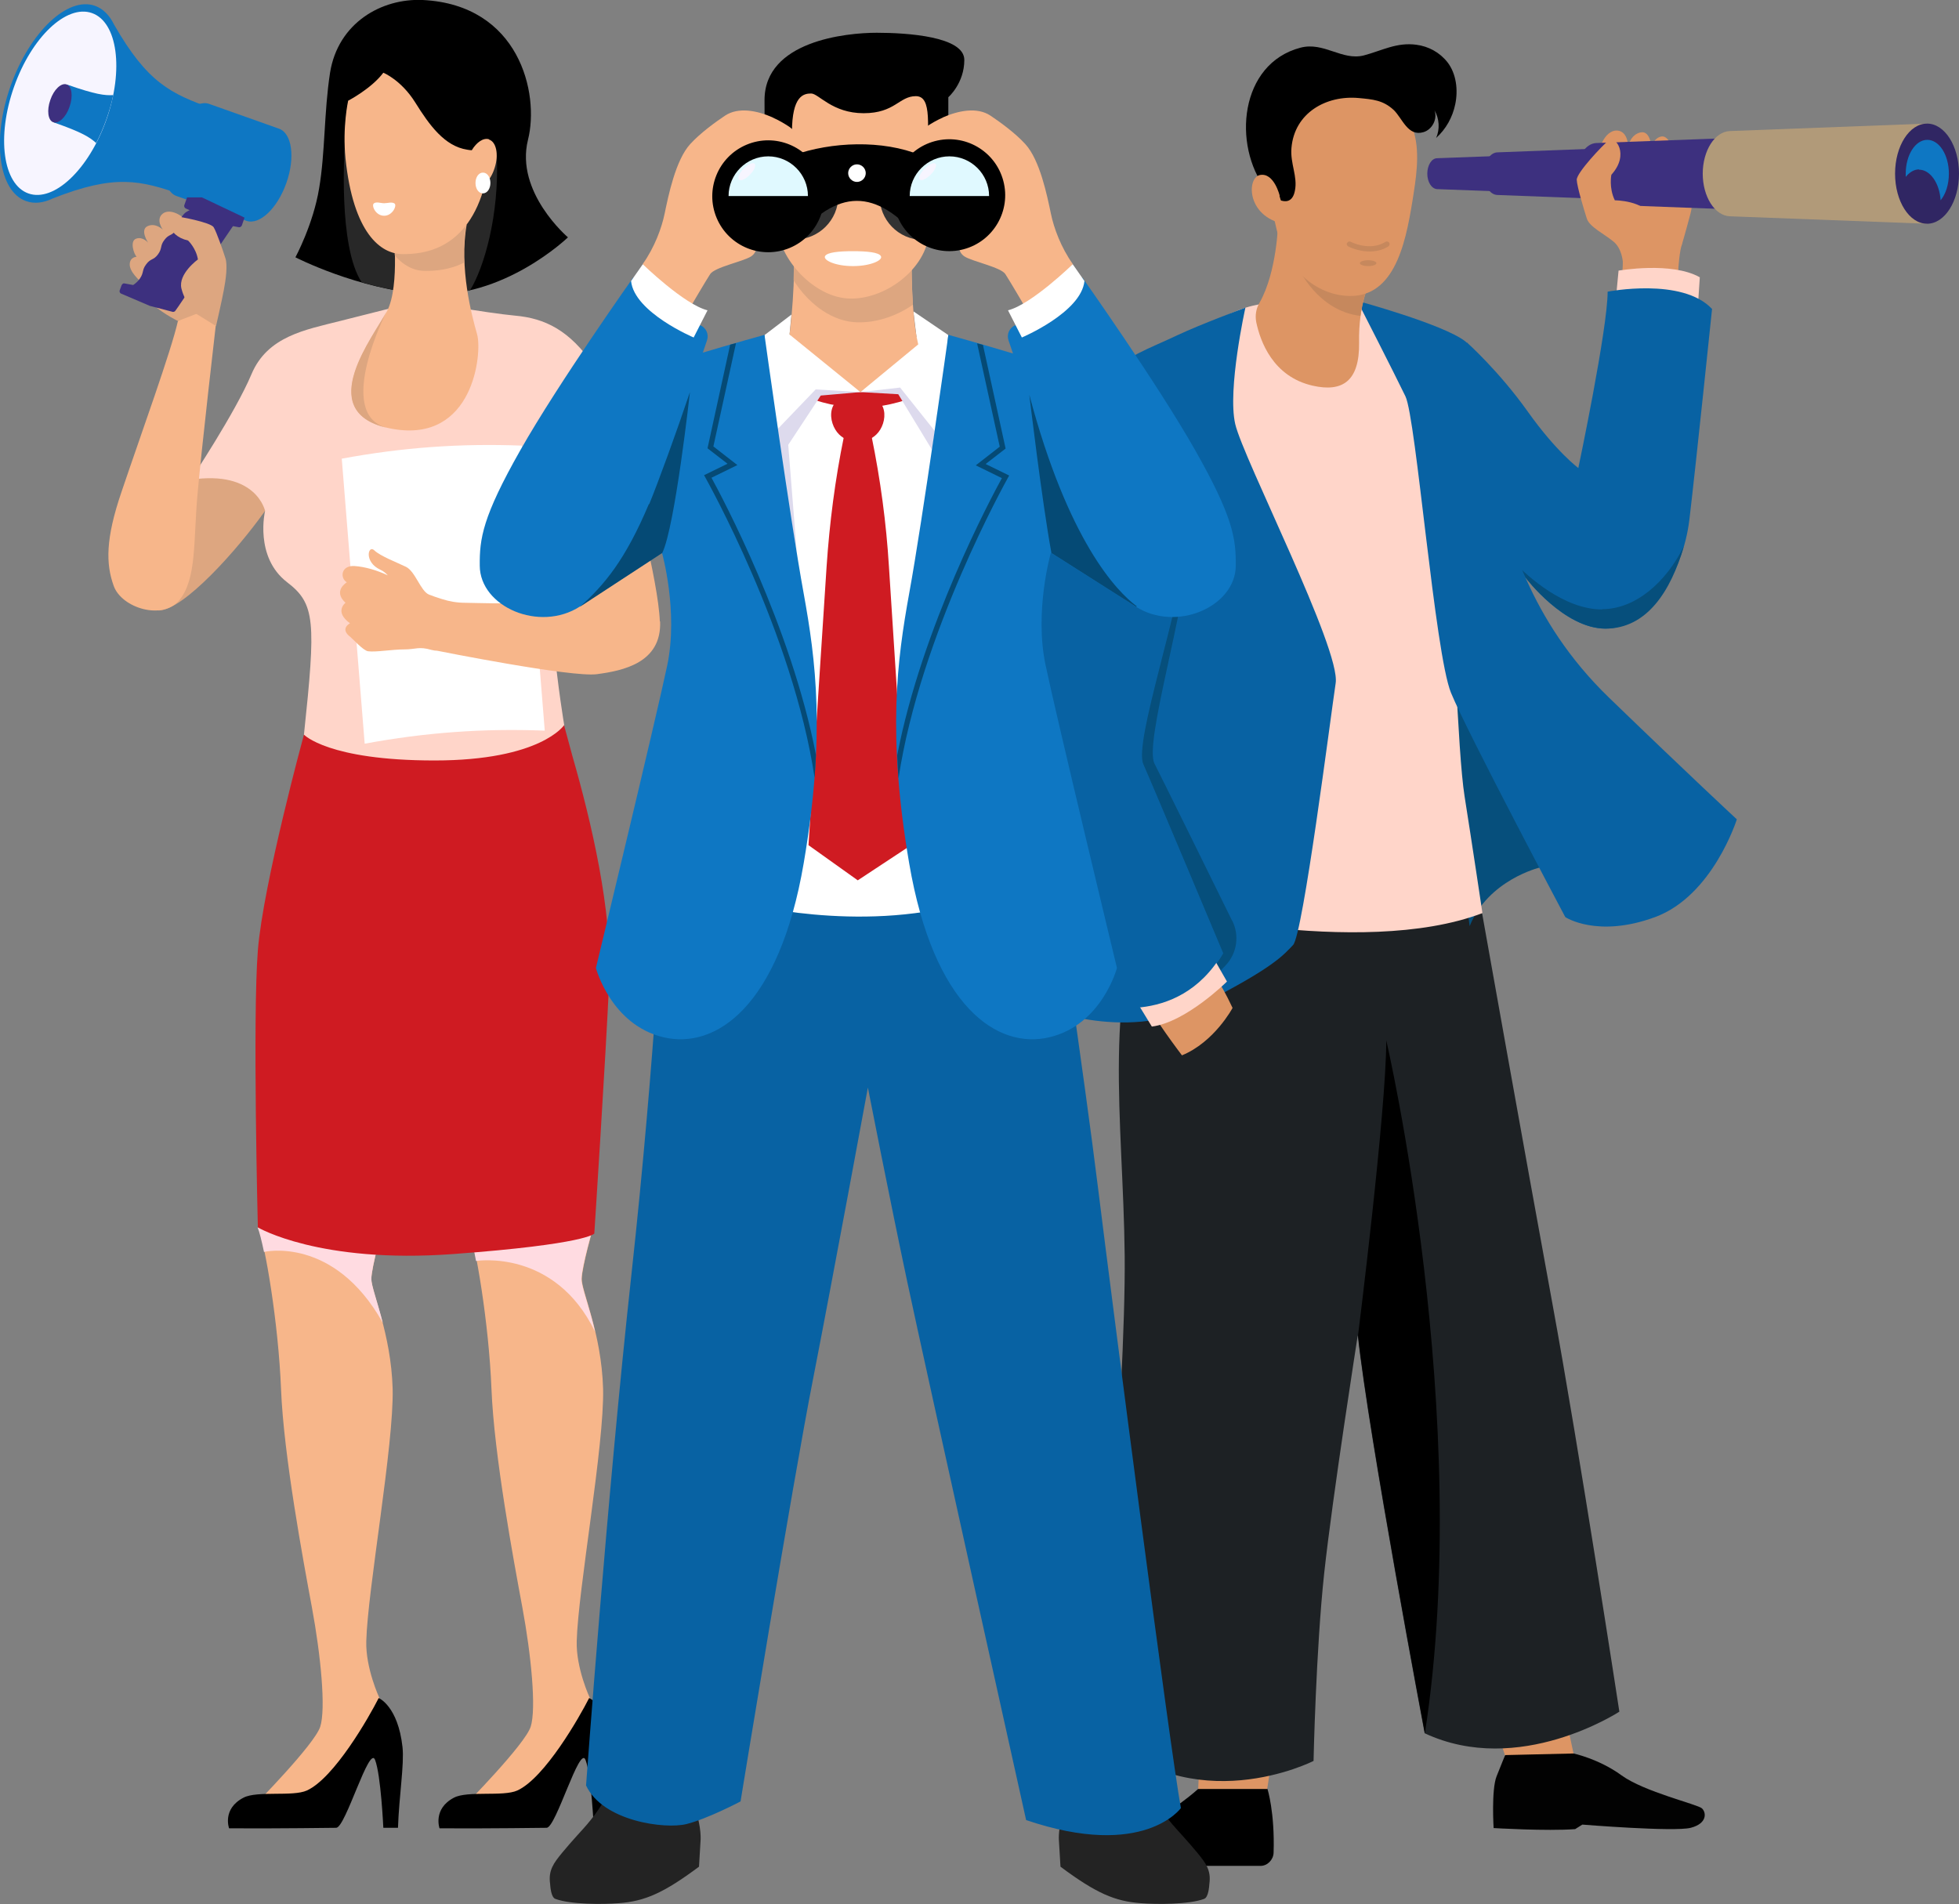
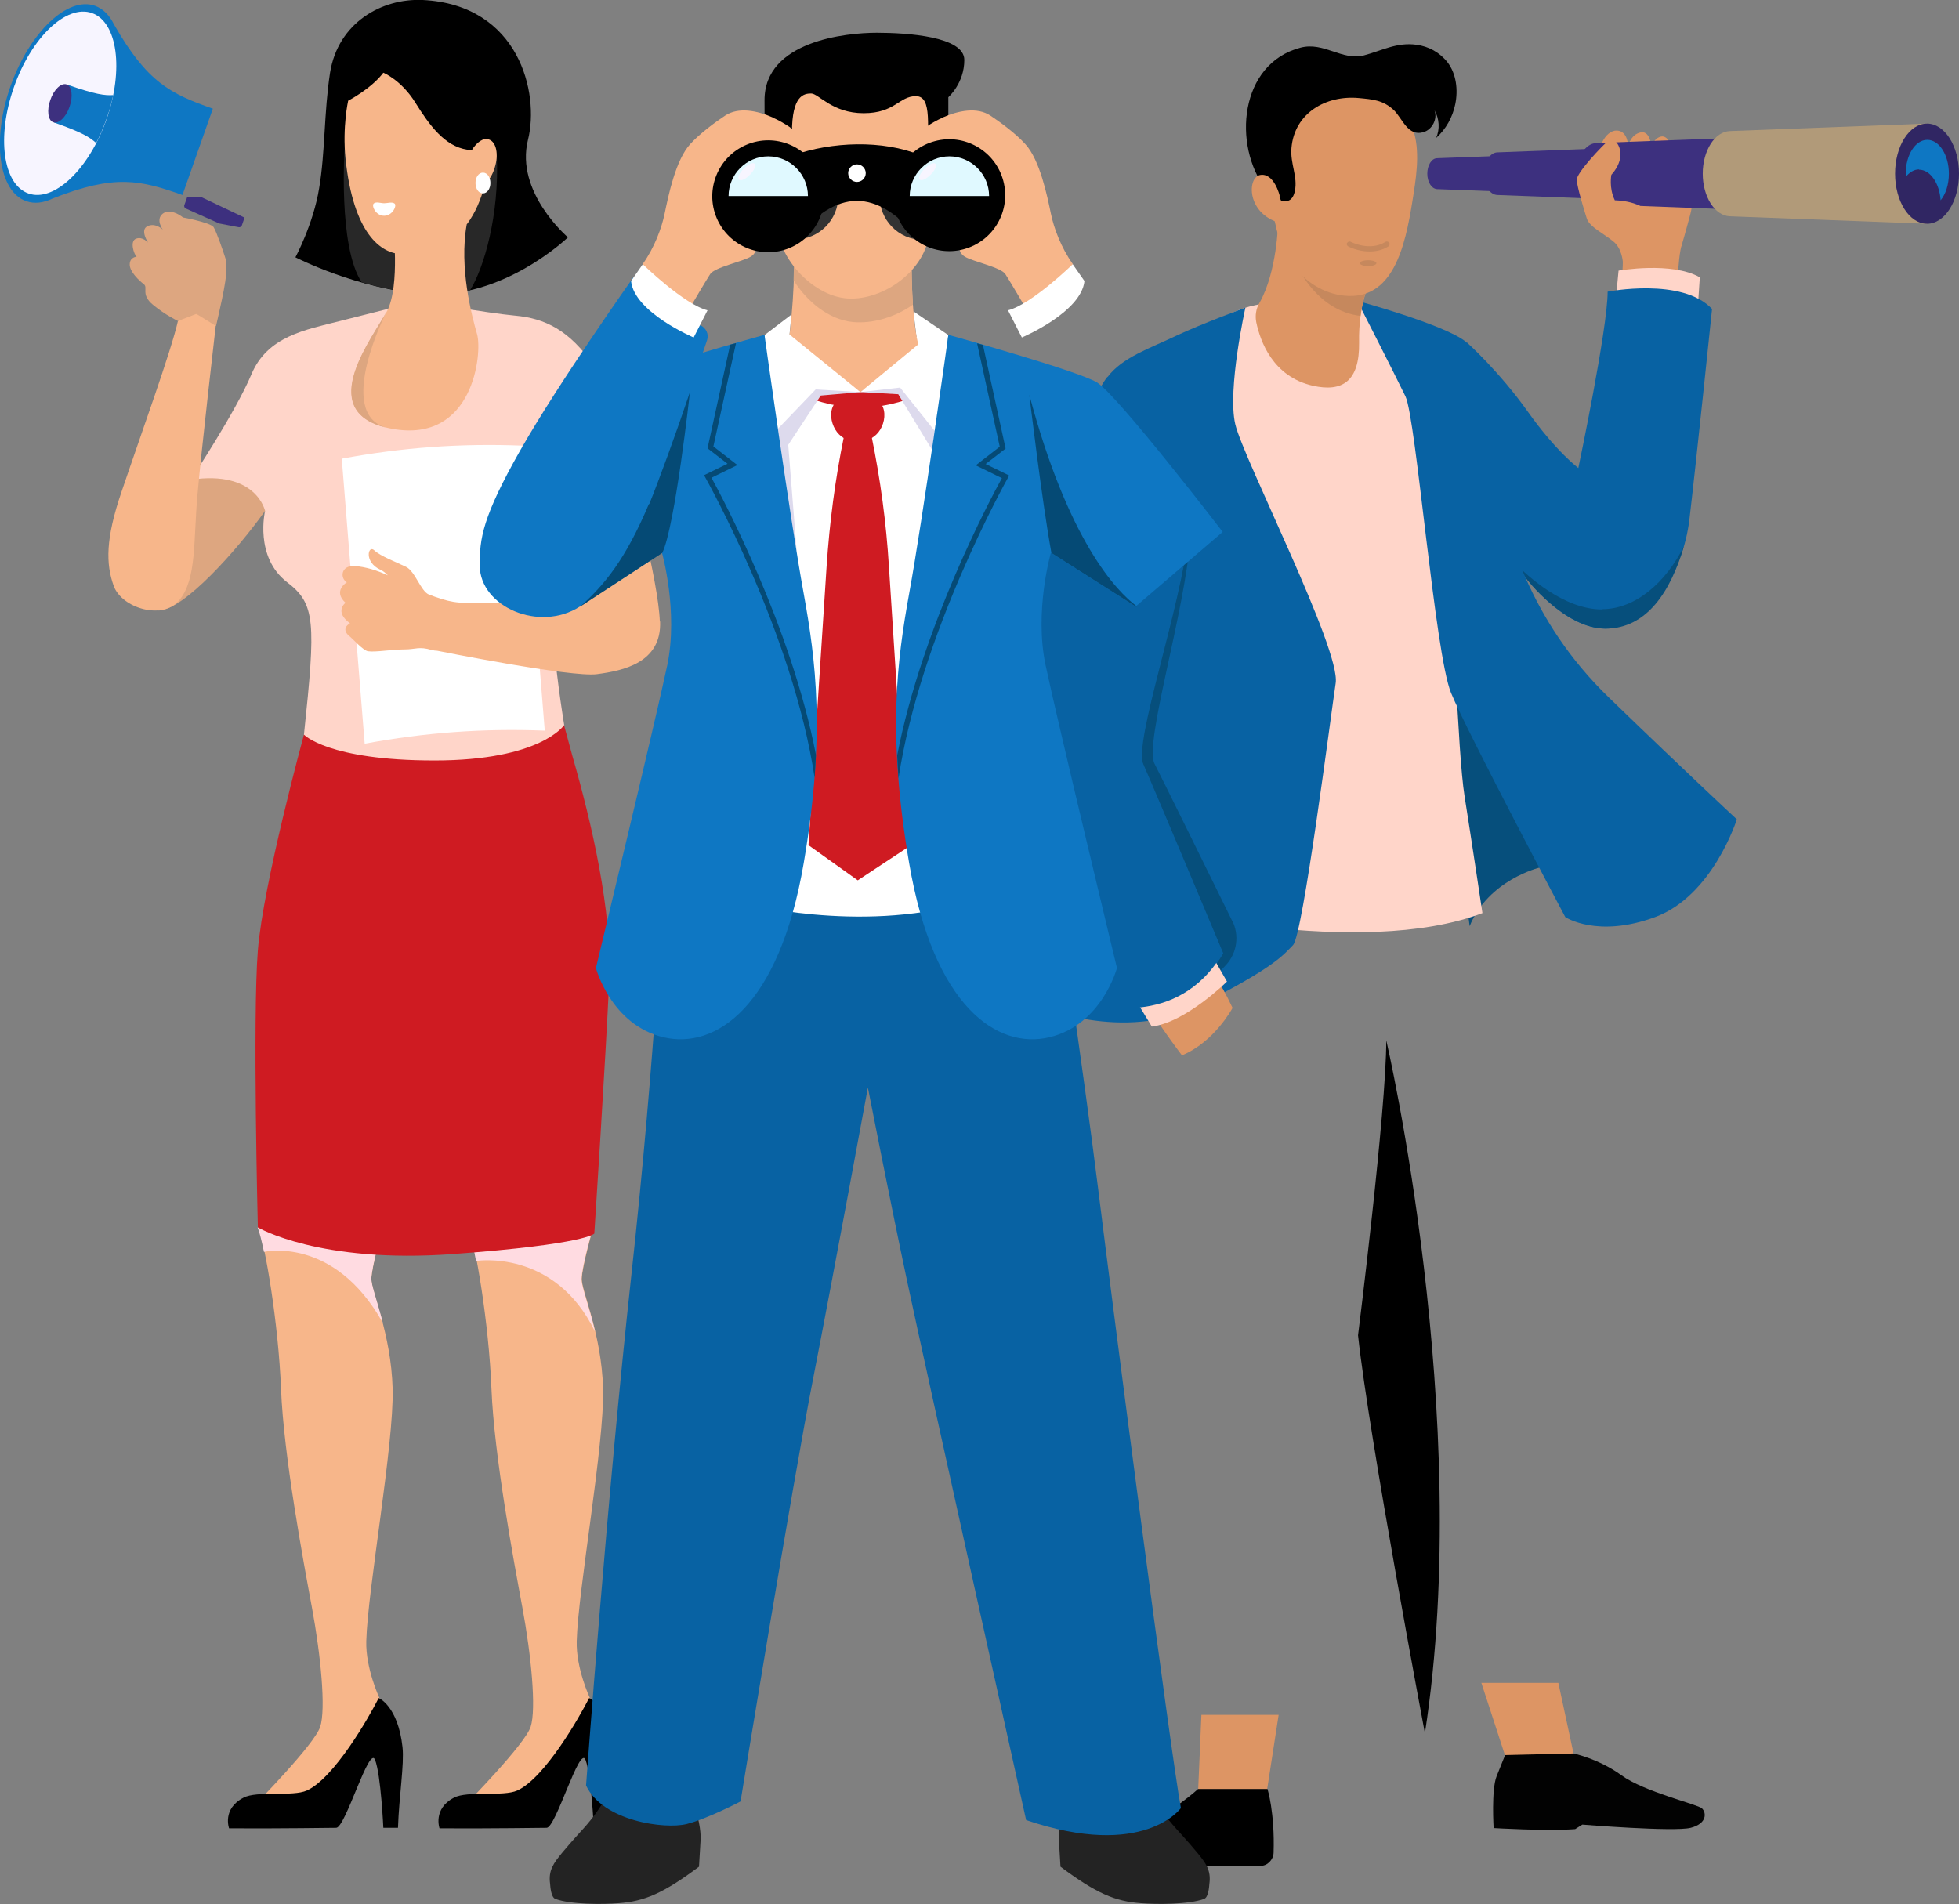
<svg xmlns="http://www.w3.org/2000/svg" viewBox="0 0 735.4 714.8">
  <rect x="0" y="0" width="735.4" height="714.8" fill="#808080" stroke="none" />
  <defs>
    <style>      .cls-1 {        fill: #054a75;      }      .cls-2 {        fill: #f7b68a;      }      .cls-3 {        fill: #232323;      }      .cls-4 {        fill: #ff96a7;      }      .cls-5 {        fill: #0e77c3;      }      .cls-6 {        fill: #dda680;      }      .cls-7 {        fill: #f7f5ff;      }      .cls-8, .cls-9, .cls-10 {        isolation: isolate;      }      .cls-11 {        fill: #0862a3;      }      .cls-12 {        fill: #c6885d;      }      .cls-13 {        fill: #020202;      }      .cls-14 {        fill: #ffd5c9;      }      .cls-15 {        fill: #fff;      }      .cls-16 {        fill: #dd9564;      }      .cls-17 {        fill: #cf1b22;      }      .cls-18 {        fill: #064f7c;      }      .cls-19 {        fill: #302663;      }      .cls-20 {        fill: #282828;      }      .cls-21 {        fill: #e0f9ff;      }      .cls-22 {        fill: #b19a79;      }      .cls-9 {        fill: #dddaed;      }      .cls-9, .cls-10 {        mix-blend-mode: multiply;      }      .cls-10 {        fill: #ffdbe1;      }      .cls-23 {        fill: #1d2124;      }      .cls-24 {        fill: #333;      }      .cls-25 {        fill: #3d307f;      }    </style>
  </defs>
  <g>
    <g id="Layer_1">
      <g class="cls-8">
        <g id="Layer_2">
          <g id="_ëîé_1">
            <g>
              <g>
                <g>
                  <g>
                    <g>
                      <path class="cls-2" d="M96.7,460.8h47s-4.2,14.7-4.3,19.3c-.1,4.7,7.4,20.3,8,41.3.5,21-9.4,75.4-9.9,94.7-.3,10.2,4.9,21.3,4.9,21.3,0,0,4.4,9.6-2.8,18.6s-15.9,21.8-27.6,21.8h-16.5s22.5-22.8,24.7-29.5.2-27-3.1-44.8-10.6-57-11.6-82-6-54.2-8.6-60.8h0Z" />
                      <path d="M142.2,637.5s7.2,3,8.9,18.4c.7,6.5-1.3,18.4-1.7,30.3h-5.5s-.9-19.8-3.1-25.5-11.1,25.5-14.6,25.5-18.3.3-40.2.2c0,0-2.7-7.3,5.4-11.5,5.1-2.7,18.5-.3,23.8-2.7,10.3-4.7,23.3-27.5,26.9-34.6h0Z" />
                    </g>
                    <path class="cls-10" d="M143.7,460.8h-47c.7,1.7,1.5,4.9,2.4,9.2,0,0,26.2-6.2,44.6,26.6h0c-2.1-8.2-4.3-14-4.3-16.5.1-4.7,4.3-19.3,4.3-19.3h0Z" />
                  </g>
                  <g>
                    <g>
                      <path class="cls-2" d="M175.7,460.8h47s-4.2,14.7-4.3,19.3c-.1,4.7,7.4,20.3,8,41.3.5,21-9.4,75.4-9.9,94.7-.3,10.2,4.9,21.3,4.9,21.3,0,0,4.4,9.6-2.8,18.6s-15.9,21.8-27.6,21.8h-16.5s22.5-22.8,24.7-29.5.2-27-3.1-44.8-10.6-57-11.6-82-6-54.2-8.6-60.8h0Z" />
                      <path d="M221.2,637.5s7.2,3,8.9,18.4c.7,6.5-1.3,18.4-1.7,30.3h-5.5s-.9-19.8-3.1-25.5-11.1,25.5-14.6,25.5-18.3.3-40.2.2c0,0-2.6-7.3,5.4-11.5,5.1-2.7,18.5-.3,23.8-2.7,10.3-4.7,23.3-27.5,26.9-34.6h0Z" />
                    </g>
                    <path class="cls-10" d="M222.7,460.8h-47c.8,2.1,1.9,6.6,3,12.6h0s29.5-4.8,44.7,26.6c-2.3-9.9-5.2-17-5.1-19.9.1-4.7,4.3-19.3,4.3-19.3Z" />
                  </g>
                  <path class="cls-17" d="M114.1,275.8s-15.3,56-17.3,81,0,104,0,104c0,0,23,13.7,73.3,10s53-7.7,53-7.7c0,0,4.3-66.1,5.6-95,1.2-26-6.7-59.5-13.8-84.2-1.3-4.7-3.2-11.8-3.2-11.8l-97.7,3.7h0Z" />
                </g>
                <g>
                  <path class="cls-14" d="M157.4,113s-16.7,4.2-29.7,7.5-27.3,5.7-33.3,20-22.8,39.6-22.8,39.6c0,0,19.5-.3,27.9,11.7,0,0-4.1,17.3,8.3,26.8,10.6,8.1,10.8,14.7,6.3,57.2,0,0,9,9.7,49,9.7s48.7-13.3,48.7-13.3c0,0-9.8-57.5-3.4-85.5,0,0,6.1,4.7,28.8-5,0,0-4.8-30.5-14.1-44.2-9.3-13.7-18.7-18-29.7-19s-35.9-5.5-35.9-5.5h0Z" />
                  <path class="cls-15" d="M204.5,274.3c-23.1-.9-44.9.7-67.6,4.9-2.9-35.7-5.7-71.3-8.6-107,22.6-4.2,44.5-5.8,67.6-4.9,2.9,35.7,5.7,71.3,8.6,107h0Z" />
                  <path class="cls-6" d="M59.5,229.2c9.4,0,29.8-23,40-37.4,0,0-3.2-15.4-27.9-11.7,0,0-22.8,25.2-27.8,33.7s15.8,15.4,15.7,15.4Z" />
                  <path class="cls-2" d="M247.7,233.3c-.6-15.7-10.8-52.9-10.8-52.9,0,0-2.4,3.1-13.3,5.5-11.3,2.5-15.2.8-15.2.8,0,0,2.7,12.6,5.3,21.4,1.1,3.5,4.1,13.4,4.1,13.4-9.2,6.2-30.8,5-43.2,4.8-3,0-5.9-.5-8.7-1.4-1.7-.5-3.6-1.2-4.9-1.7-3.1-1.3-5.1-8.7-8.6-10.4s-9.6-4-11.9-6.2-4,4.4,2.3,7.3c1.1.5,1.9,1.2,2.8,2.1-4.1-1.9-8.4-3.2-12.5-3.5-5.2-.3-5.5,4.6-2.9,6.1,0,0-5.4,3.2-.5,7.7,0,0-4.4,3.3,1.7,7.7,0,0-4,2,.1,5.1,1,.8,4.9,5.2,6.7,5.4,2.9.4,8.9-.7,13.8-.7,3.9,0,5.3-1.2,10,.2.8.2,1.5.3,2.1.3h0s50.4,10.1,60,8.8c9.7-1.3,24.3-4.2,23.7-19.8h0Z" />
                  <g>
                    <path d="M213.2,89.1s-19.9-16.9-15-36.6C202.6,35,194.9,1.8,158.7,0c-15.5-.7-31.8,8.6-34.8,27.3-2.3,14.9-1.8,29.9-4.1,43.4-2.2,13.5-8.9,25.9-8.9,25.9,0,0,23.3,12,48.6,13.8,29.4,2.1,53.6-21.2,53.6-21.2h0Z" />
                    <path class="cls-20" d="M176.5,108.9c5.2-8.4,11-28.2,10-50.5l-57.1-3.2s-2.6,37.3,6.4,50.8c7.2,2,15.4,3.8,23.8,4.4,5.9.4,11.6-.2,16.9-1.4h0Z" />
                  </g>
                  <g>
                    <path class="cls-2" d="M66.9,120.4l6.7-3.5,7.5,4.4s-5.5,47.5-7,64.8-.3,31-6.6,39-21.8,3.2-24.8-5.1c-3-8.3-3.1-17.7,2.9-35.3,7.6-22.5,18.6-52.7,21.2-64.2h0Z" />
                    <path class="cls-6" d="M80.4,115.2s-1.9-17.8-6-26.2c-4.2-8.4-10.5-11-13.3-8.8-2.8,2.2,0,6,0,6,0,0-2.7-2.7-5.7-1.3s.2,6.2.2,6.2c0,0-2-2.4-4.5-1.5-2.5.9-.8,5.9.2,6.8,0,0-2.5,0-2.6,2.8s3.6,6.2,5.3,7.5-1.3,3.8,3.4,7.7,9.4,6.1,9.4,6.1l13.5-5.2h0Z" />
                    <g>
-                       <path class="cls-5" d="M104.7,48.3l-26.2-9.3c-4.9-1.7-11.6,4.6-15,14.2-3.4,9.6-2.1,18.7,2.8,20.4l26.2,9.3c4.9,1.7,11.6-4.6,15-14.2,3.4-9.6,2.1-18.7-2.8-20.4Z" />
                      <path class="cls-25" d="M70.1,74.1h5.7c0,0,16,7.6,16,7.6l-1,2.9c-.2.5-.7.8-1.2.7l-7.3-1.4-12.5-5.6c-.5-.2-.8-.8-.6-1.3l1-2.8h0Z" />
-                       <path class="cls-25" d="M45.7,107c.2-.4.6-.7,1-.6l3.3.6c.9-.6,1.9-1.5,2.5-2.4,1.6-2.3.7-3.2,2.4-5.4,1.7-2.3,2.7-1.4,4.4-3.7s.7-3.2,2.4-5.4c1.7-2.3,2.7-1.4,4.4-3.7,1.7-2.3.7-3.2,2.4-5.4,1.7-2.3,2.7-1.4,4.4-3.7l15.9,5.6-21.8,32.1h0l-1.2,1.7c-.2.3-.6.4-.9.4l-8.4-2.2s0,0-.1,0l-11-4.7c-.4-.2-.6-.7-.5-1.1l.7-1.9h0Z" />
                      <path class="cls-5" d="M4,32.2c-7.2,20.3-4.5,39.7,5.8,43.3,3.1,1.1,6.5.7,10-1h0c23.4-9.2,32.8-6.9,48.7-1.3l5.7-16.2,5.7-16.2c-15.9-5.6-24.6-9.8-37.1-31.6h0c-1.7-3.5-4.1-5.9-7.1-7C25.4-1.5,11.2,12,4,32.2Z" />
                      <g>
                        <ellipse class="cls-7" cx="22.6" cy="38.8" rx="35.9" ry="18.4" transform="translate(-21.5 47.2) rotate(-70.6)" />
                        <g>
                          <path class="cls-5" d="M22.8,38.9l2.5-7.1c10.6,3.7,14.1,4.1,17.2,3.9-.6,3-1.5,6.1-2.6,9.2-1.1,3.1-2.4,6.1-3.8,8.8-2.3-2.1-5.2-4-15.8-7.7l2.5-7.1h0Z" />
                          <path class="cls-25" d="M18.9,37.5c-1.4,3.9-.9,7.7,1.1,8.4s4.8-1.9,6.1-5.8c1.4-3.9.9-7.7-1.1-8.4s-4.8,1.9-6.1,5.8Z" />
                        </g>
                      </g>
                    </g>
                    <path class="cls-6" d="M73,117.4l8.1,5s2.3-10,2.9-13.4c.8-4.1,1.5-9.6.6-12.1-.8-2.6-3.3-9.8-4.4-11.6s-12.9-4.1-15.2-4.2c-2.4-.1-2.7,7.3,5.6,9.2,0,0,3,2.8,3.7,7.1,0,0-7.5,5.4-6.2,10.9,1.4,5.5,4.9,9.2,4.9,9.2h0Z" />
                  </g>
                  <g>
                    <path class="cls-2" d="M175.1,84.3h-27.6s2.8,22.8-2.2,32.5-28.5,38.7,2,44.2,33.8-28.5,31.8-35.5-6.8-25-3.9-41.2Z" />
-                     <path class="cls-6" d="M175.1,84.3h-27.6s.6,5.1.7,11.6c3.7,4.3,7.9,5.9,11.6,5.8,3.4,0,8.9-.3,14.4-3.1-.2-4.7,0-9.6.8-14.3Z" />
                    <path class="cls-6" d="M145.2,116.8c-4.9,9.5-27.4,37.4,0,43.8h0c-19.8-5.2,0-43.8,0-43.8Z" />
                    <g>
                      <path class="cls-2" d="M183.6,52.3c-2.1-.7-4.7,1.1-6.5,4.1-.5,0-1.1-.1-1.7-.2-8.5-1.3-14.2-9.2-19.5-17.7s-12-11.2-12-11.2c-4.5,6-13.2,10.5-13.2,10.5,0,0-2.2,9.8-1,21.7,2.9,28,13.2,36,21.6,35.9,7.3,0,24.4-1.3,30.8-26.4,1.5-1.3,2.8-3.4,3.6-6,1.6-5,.6-9.7-2.1-10.6h0Z" />
                      <path class="cls-15" d="M184.1,68.7c0,2.1-1.2,3.9-2.8,3.9s-2.8-1.7-2.8-3.9,1.2-3.9,2.8-3.9,2.8,1.7,2.8,3.9Z" />
                      <path class="cls-15" d="M140.3,76.4c.9-.8,2.6-.1,3.9-.1s2.9-.6,3.9.1-.7,4.6-3.9,4.6-4.8-3.8-3.9-4.6Z" />
                    </g>
                  </g>
                </g>
              </g>
              <g>
                <g>
                  <g>
                    <path d="M475.7,671.6h-25.9s-2.5,2.3-6.6,5.3c-4.9,3.5-11.8,7.9-14.8,11.9-4.2,5.6-1.7,11.7,0,11.7,5.9,0,34.7,0,44.8,0,2.6,0,4.8-2.3,4.9-4.9.5-15.2-2.3-24-2.3-24h0Z" />
                    <polygon class="cls-16" points="475.7 671.6 449.8 671.6 451 643.8 480 643.8 475.7 671.6" />
                  </g>
                  <g>
                    <polygon class="cls-16" points="591 659.7 565.2 659.7 556.1 631.8 585 631.8 591 659.7" />
                    <path class="cls-13" d="M565,659s-1.2,2.8-3.2,7.9-1.1,19.4-1.1,19.4c0,0,19.9,1.2,30.6.4l2.7-1.7s34.5,2.8,40.7,1.2c6.2-1.6,5.9-5.7,4.2-7.3-1.6-1.5-21.7-6.2-30.2-12.4-8.5-6.2-18-8.2-18-8.2l-25.6.6h0Z" />
                  </g>
-                   <path class="cls-23" d="M433.5,329s49.8,14.4,82.5,14.8c32.8.5,39.7-4.7,39.7-4.7,0,0,17.2,96.6,27.1,150.5,9.9,53.8,25.1,153,25.1,153,0,0-37.7,24.7-73.1,8.1,0,0-21-111.2-25.1-149.4,0,0-9.5,60.6-12.6,89.3-3.1,28.7-4,70.5-4,70.5,0,0-45.5,23.2-81.2-11.7,0,0,10.8-126.9,10.3-178s-9-99.7,11.2-142.4h0Z" />
                  <path d="M520.4,390.6c0,26.4-10.6,110.7-10.6,110.7,4.1,38.1,25.1,149.4,25.1,149.4,18.4-119-14.5-260.1-14.5-260.1h0Z" />
                </g>
                <path class="cls-18" d="M578,325.7s-19.3,4.6-26.3,22c0,0-7.4-54.4-7-70.6s0-23,0-23l33.3,71.5h0Z" />
                <path class="cls-14" d="M490.7,113c-15.3.2-21.2,1.3-28.5,4.6-7.3,3.3-38.5,21.2-43,23.9-4.5,2.7-28.2,72.7-32.5,118.5s28.7,114.8,28.7,114.8c0,0,21,.3,35.7-15.7,0,0-22-59.3-27.3-77.7-5.3-18.3,14-54,14-54l-7.5,113s80.2,19.9,126.2,2.4c0,0-4-26.8-6.7-43.8s-4.2-73.1-6.3-99.9c-4.6-58.7-33.6-86.2-33.6-86.2,0,0-12.7,0-19,0h0Z" />
                <g>
                  <g>
                    <g>
                      <g>
                        <path class="cls-16" d="M612.6,97.1s-10.7-18.9-12.5-30.1,2.7-18.2,6.9-18,4.2,6,4.2,6c0,0,.8-4.5,4.7-5.3s4.1,6.3,4.1,6.3c0,0,.2-3.8,3.4-4.7s4.9,5.3,4.6,6.8c0,0,2.4-1.8,4.6,1s.8,8.7,0,11.1,3.9,2.8,2,10c-1.9,7.2-3.4,12.2-3.4,12.2l-18.6,4.8h0Z" />
                        <path class="cls-16" d="M609.2,98.3c0,7-2.5,22.7-2.5,22.7l22.7,1.6s-.1-23.5,1.8-30.3-5.3-8.9-5.3-8.9l-16.7,14.9h0Z" />
                        <g>
                          <path class="cls-25" d="M599.2,53.7c-4.1.2-7.3,5.3-7.3,11.5s3.2,11.3,7.3,11.5l53.2,2v-27l-53.2,2h0Z" />
                          <path class="cls-25" d="M539.5,59.4c-2.1,0-3.7,2.7-3.7,5.8s1.6,5.7,3.7,5.8l26.7,1v-13.6l-26.7,1h0Z" />
                          <path class="cls-25" d="M562.1,57.2c-2.8.1-5.1,3.7-5.1,8s2.2,7.9,5.1,8l37,1.4v-18.8l-37,1.4Z" />
                          <g>
                            <path class="cls-22" d="M649.4,49.2c-5.7.2-10.2,7.4-10.2,16s4.5,15.8,10.2,16l74,2.8v-37.6l-74,2.8h0Z" />
                            <g>
                              <ellipse class="cls-19" cx="723.4" cy="65.2" rx="12" ry="18.8" />
                              <path class="cls-5" d="M720.4,63.7c4.2,0,7.7,5.1,8.1,11.5,1.9-2.3,3.1-5.9,3.1-10,0-7-3.6-12.7-8.1-12.7s-8.1,5.7-8.1,12.7,0,.8,0,1.2c1.4-1.7,3.1-2.8,5-2.8h0Z" />
                            </g>
                          </g>
                        </g>
                        <path class="cls-16" d="M621.5,94.1l-12.3,4.2s-.3-5-3.5-7.6c-3.2-2.7-9-5.5-10-8.6-1-3.1-3.7-12-3.8-14.6-.1-2.6,9.8-13.1,12.1-14.9s7.9,5.3.9,13c0,0-1,4.9,1.3,9.6,0,0,11.2,0,13.8,6.4,2.5,6.4,1.6,12.6,1.6,12.6h0Z" />
                      </g>
                      <path class="cls-14" d="M606.6,112.1l1-10.5s19.9-3.5,30.5,2.5l-.7,10.6s-12.2-3.2-30.7-2.6h0Z" />
                    </g>
                    <path class="cls-11" d="M550.7,128.6s12,10.7,22.8,25.9,19,21.2,19,21.2c0,0,11-52.2,11-66.2,0,0,28-5.5,39.2,6.5,0,0-6,58-8.5,79s-16,41-31.5,41-29.9-19-29.9-19c0,0-22.4-23.8-22.2-88.4h0Z" />
                    <path class="cls-18" d="M601.4,228.8c-14.4,0-28-12.6-32.6-17.3,2.4,3.8,4,5.5,4,5.5,0,0,14.4,19,29.9,19s24.5-14,29.4-30.9c-6.6,13.4-18.1,23.6-30.7,23.6Z" />
                  </g>
                  <path class="cls-11" d="M509.7,113s32,8.7,40.3,15.1c8.3,6.4,6.7,36.4,11.3,54.1,4.7,17.7,12.3,50.3,42.7,79.7,30.3,29.3,48,45.7,48,45.7,0,0-9,28.7-30.7,36.7-21.7,8-33.7,0-33.7,0,0,0-36.8-69.3-42.9-84.2s-13.1-103-17.1-111.3-18-35.7-18-35.7h0Z" />
                </g>
                <g>
                  <path class="cls-11" d="M467.5,115.5s-17.2,6.4-25.4,10.3c-10.5,5-20.7,8.3-26.3,15.7-5.7,7.3-16.6,87-18,118.3-1.4,31.3-8.7,117.7-8.7,117.7,0,0,32.7,14.3,61,0,28.3-14.3,31.7-19,35.3-22.7,3.7-3.7,14.1-85.7,16-98.3,2-12.7-34.7-84.3-37.7-97.3s3.8-43.6,3.8-43.6h0Z" />
                  <path class="cls-18" d="M462.5,345.6c-8-16.3-26-52.8-29.1-58.9-4-7.8,11.6-57.2,13.5-85.4.2-2.7,0-5.4-.4-8.1.1,2,.1,4-.1,6.1-3.1,29.1-20.9,79.2-17.2,87.6,3.7,8.3,30,71,30,71-4,6.9-8.9,11.5-13.9,14.7,5.2-2,10.4-5.2,15-10.4,4.1-4.5,5-11.1,2.3-16.5h0Z" />
                  <path class="cls-16" d="M454.2,364s3.2,3.1,8.5,14.4c0,0-6.8,12.8-19,17.8,0,0-11.8-15.5-14.2-21.5l24.8-10.8Z" />
                  <path class="cls-14" d="M455.4,359.4l5.2,9.1s-15.4,15.3-28.2,16.9l-5.5-9s12.6-5,28.5-17h0Z" />
                  <path class="cls-11" d="M415.7,141.5c-6.7,8.3-18.7,42.3-26.7,74.3s-9.7,39.3-9.7,60.3,25,82.7,31,100.7c0,0,31.7,10,48.7-19,0,0-26.3-62.7-30-71-3.7-8.3,14.2-58.5,17.2-87.6,3.1-29.1-30.6-57.8-30.6-57.8h0Z" />
                </g>
                <g>
                  <path class="cls-16" d="M514.2,106l-34.4-22.3s-.4,18.4-7,30c-1.3,2.2-1.7,4.8-1.2,7.3,1.5,7.1,6.2,20.4,21.2,23.8,11.1,2.5,17.6-1.6,17.4-16.2-.3-14.7,4.1-22.6,4.1-22.6h0Z" />
                  <path class="cls-12" d="M484,86.4c.9,4.4,2,9.1,3.3,14,0,0,7.2,16.3,23.4,18.2,1.1-8.2,3.5-12.6,3.5-12.6l-30.2-19.6h0Z" />
                  <g>
                    <path class="cls-16" d="M481,92.8s7.2,16.5,23.6,18.2c18.4,1.9,22.9-18.6,25.6-35.4,2.7-16.8,6-36.5-20.3-43.9-10.3-2.9-33.8,5-35,20.1-.5,6.7.9,22.7,6.1,41h0Z" />
                    <path d="M475.2,71.1c-12.6-16.6-9.9-47.2,13-53.2,8.8-2.3,15.6,5,23.8,2.9,6.8-1.8,12.3-5,19.7-4,4.6.6,8.8,2.9,11.7,6.6,3.3,4.3,4,10.4,2.9,15.7-1,4.9-3.5,9.4-7.2,12.7,1.5-3.3,1.2-7.3-.6-10.4,1.2,3.2-.8,7.2-4.1,8.2-5.9,1.8-7.9-5.1-11.2-8.3-4-3.7-7.8-4-13.2-4.5-12.2-1.1-24.1,5.6-25.2,18.8-.5,5.8,2.4,10.7,1.3,16-1.4,7.3-8.3,2.9-11-.7h0Z" />
                    <path class="cls-16" d="M480.4,73.5s-2.1-8.8-7.4-7.8c-5.2,1-5.1,16.6,10.5,18.6l-3.2-10.8Z" />
                    <g>
                      <path class="cls-12" d="M514,94.4c-4.3,0-7.7-1.8-7.9-1.9-.5-.3-.7-.9-.4-1.3.3-.5.9-.7,1.4-.4,0,0,7.1,3.7,13,0,.5-.3,1.1-.1,1.4.3s.1,1.1-.3,1.4c-2.4,1.5-4.8,1.9-7.1,1.9h0Z" />
                      <ellipse class="cls-12" cx="513.6" cy="98.8" rx="3.1" ry="1.1" />
                    </g>
                  </g>
                </g>
              </g>
              <g>
                <g>
                  <path class="cls-3" d="M260.8,679.2c-1.5-4.3-3.7-8.6-6.1-15l-23,1.2s-2.6,9.3-11.3,19.5c-1.5,1.8-5.7,6.2-9.4,10.7-3.1,3.8-5.2,6.5-4.5,11.6.1,1,.3,5.1,2,5.7,5.7,2.1,17.7,2.1,23.8,1.6,9.6-.7,16.7-3.7,30.1-13.7l.6-10s.4-4.6-2-11.6h0Z" />
                  <path class="cls-3" d="M399.7,679.2c1.5-4.3,3.7-8.6,6.1-15l23,1.2s2.6,9.3,11.3,19.5c1.5,1.8,5.7,6.2,9.4,10.7,3.1,3.8,5.2,6.5,4.5,11.6-.1,1-.3,5.1-2,5.7-5.7,2.1-17.7,2.1-23.8,1.6-9.6-.7-16.7-3.7-30.1-13.7l-.6-10s-.4-4.6,2-11.6Z" />
                  <path class="cls-11" d="M249,328.8s91.7,19.5,146.4-3c0,0,11.4,76.5,16.9,121,5.5,44.5,26.9,209.5,31,232,0,0-13.9,19.5-58.1,4.5,0,0-37.8-170-44.6-202s-14.8-73-14.8-73c0,0-12.8,69.5-20.5,109-7.8,39.5-27.3,159-27.3,159,0,0-12.3,6.5-20.3,8.5s-31.4-1-37.7-14.5c0,0,7.9-108.5,17-191.5,9.1-83,12.2-150,12.2-150h0Z" />
                </g>
                <g>
                  <path class="cls-15" d="M278.7,339s43.3,11.5,83.7,0l-6.7-212.2s-32.6-1-68.6-1l-8.3,213.2h0Z" />
                  <path class="cls-17" d="M329,163.1c-1.9,1.9-4.7,2.8-7,2.8s-5.1-.9-7-2.8c-4.3-4.2-5.5-15.1,7-15.1s11.3,11,7,15.1Z" />
                  <path class="cls-17" d="M340.5,318.3l-18.5,12.2-18.5-13.2,6.8-104.6c1.1-16.4,3.2-32.7,6.5-48.8l2-10h6.4l2,10c3.3,16.1,5.5,32.4,6.5,48.8l6.8,105.6h0Z" />
                  <path class="cls-17" d="M346.4,147.9c-17.1,6.8-29.7,6.9-46.9,0v-6c17.2,6.9,29.8,6.8,46.9,0v6Z" />
                  <polygon class="cls-9" points="349.9 168.9 337.2 148 323 147.2 308.1 148.5 295.9 167 299.1 207.3 290.6 159.4 305.8 143.3 323 146.5 340.5 142.4 351.9 154.9 349.9 168.9" />
                  <polygon class="cls-15" points="297.1 118.1 296.4 125.5 323 147.2 306.2 146.2 292 161 287 125.8 297.1 118.1" />
                  <polygon class="cls-15" points="342.9 116.9 344.4 129.5 323 147.2 337.9 145.5 350.9 161.8 356 125.8 342.9 116.9" />
                  <g>
                    <path class="cls-2" d="M297.5,91.3l44.8-2.3s-.9,27,2.4,40.3l-21.7,17.9-26.6-21.6s2.8-22.3,1.1-34.3h0Z" />
                    <path class="cls-6" d="M342.3,89l-44.8,2.3c.5,3.9.6,8.9.4,13.9,5,8,13.2,14.8,22.3,15.7,7.6.7,15.9-1.9,22.5-6.5-.8-12.4-.4-25.4-.4-25.4h0Z" />
                    <g>
                      <g>
                        <path class="cls-4" d="M297.2,70s-1.3-5-9.2-7.9-3.1,16.5,4.5,19.2l4.7-11.3h0Z" />
                        <path class="cls-2" d="M348.8,32.6h-56.8v52.6c0,11.2,13.4,26.9,27.5,26.9s29.3-12.4,29.3-26v-53.4Z" />
                        <path d="M291.3,67.8c4,0,6-4.3,6-18.1s4.4-14.6,7.2-14.6,7.9,7.4,19.7,7.4,13.3-6.4,19.6-6.4,4.3,11.4,4.3,27c0,0,7.9-1,7.9-16.3v-10.3s6-5.2,6-14-21.4-10.2-32.9-10.2-42.1,3.1-42.1,25.3.3,30.3,4.4,30.3h0Z" />
                        <path class="cls-4" d="M342,70s1.3-5,9.2-7.9,3.1,16.5-4.5,19.2l-4.7-11.3h0Z" />
                      </g>
-                       <path class="cls-15" d="M330.7,96.2c-.7-1.5-5.4-1.9-10.5-1.9s-9.8.4-10.5,1.9c-.7,1.5,3.9,3.7,10.5,3.7s11.3-2.2,10.5-3.7Z" />
                    </g>
                  </g>
                  <g>
                    <path class="cls-5" d="M287,125.8s9.6,69.1,14.7,97c4.5,24.9,8.3,52.7,0,101.3-9.2,53.8-33,70-52.7,65.3-19.7-4.7-25.3-26-25.3-26,0,0,22.5-93.3,26.8-113.7,4.2-20.3-2-42.2-2-42.2l-30.9,20.2-33.6-28s39.7-51.7,47.3-56.2c7.7-4.5,55.7-17.8,55.7-17.8h0Z" />
                    <path class="cls-1" d="M267,179.4l9.8-4.8-9-7,8.5-38.8c-.7.2-1.4.4-2.2.6l-8.5,38.9,7.5,5.8-8.8,4.3.5.9c.3.6,32.9,58.4,41,112.7.2-3,.4-5.8.5-8.6-9.3-48.3-35.3-96.9-39.3-104.2h0Z" />
                  </g>
                  <g>
                    <path class="cls-5" d="M356,125.8s-9.6,69.1-14.7,97c-4.5,24.9-8.3,52.7,0,101.3,9.2,53.8,33,70,52.7,65.3,19.7-4.7,25.3-26,25.3-26,0,0-22.5-93.3-26.8-113.7s2-42.2,2-42.2l31.8,20.2,32.7-28s-39.7-51.7-47.3-56.2c-7.7-4.5-55.7-17.8-55.7-17.8h0Z" />
                    <path class="cls-1" d="M378.8,178.5l-8.8-4.3,7.5-5.8-8.5-38.9c-.8-.2-1.5-.4-2.2-.6l8.5,38.8-9,7,9.8,4.8c-4,7.3-30,55.8-39.3,104.1.1,2.8.3,5.6.5,8.6,8.2-54.3,40.7-112.1,41-112.7l.5-.9h0Z" />
                  </g>
                </g>
                <g>
                  <g>
                    <g>
                      <path class="cls-2" d="M353.9,44.1c5.9-2.6,12.9-4,17.9-.7,3.3,2.2,9.3,6.5,13.1,10.7,5.5,6,8.2,19.4,9.6,26.1,1.1,5.4,3.8,12.7,8.2,18.9,0,0-.8,4.4-5.2,9.2s-12.9,6.6-12.9,6.6c0,0-5.5-9.4-7.2-12s-12.3-4.7-15.3-6.6-2.8-6.2,2.2-7.4c10.3-2.6,11.5-17.5,6.8-25.3-2.7-4.5-7.3-7.6-12.4-8.8-2.5-.6-5.1-.7-7.6-.3-1.5.2-5.4,2.1-6.4.7-1.7-2.6.4-5.8,3-7.6,1.8-1.2,4-2.5,6.3-3.5h0Z" />
-                       <path class="cls-5" d="M381.2,122.2c18.3-7.9,25.1-18,25.1-18,0,0,28,39.5,42.3,64.7,14.3,25.2,15.4,33.3,15.3,43.5-.1,15.4-22.4,25.1-37.6,15.3-17.8-11.4-23.4-23.3-27.7-38.6-3.5-12.6-15.8-49-20-61.3-.8-2.3.3-4.7,2.5-5.7h0Z" />
+                       <path class="cls-5" d="M381.2,122.2h0Z" />
                      <path class="cls-15" d="M402.7,99.2l4.4,6.3c-1.2,11.8-23.5,21.2-23.5,21.2l-5.2-10.2c8.8-2.2,24.3-17.3,24.3-17.3h0Z" />
                    </g>
                    <path class="cls-1" d="M426.7,227.6c-7.5-5.6-25.7-24.4-40.3-79.4,0,0,4.7,39.8,8.3,59.4l31.8,20.2.3-.2h0Z" />
                  </g>
                  <g>
                    <g>
                      <path class="cls-2" d="M290.1,44.1c-5.9-2.6-12.9-4-17.9-.7-3.3,2.2-9.3,6.5-13.1,10.7-5.5,6-8.2,19.4-9.6,26.1-1.1,5.4-3.8,12.7-8.2,18.9,0,0,.8,4.4,5.2,9.2s12.9,6.6,12.9,6.6c0,0,5.5-9.4,7.2-12s12.3-4.7,15.3-6.6,2.8-6.2-2.2-7.4c-10.3-2.6-11.5-17.5-6.8-25.3,2.7-4.5,7.3-7.6,12.4-8.8,2.5-.6,5.1-.7,7.6-.3,1.5.2,5.4,2.1,6.4.7,1.7-2.6-.4-5.8-3-7.6-1.8-1.2-4-2.5-6.3-3.5h0Z" />
                      <path class="cls-5" d="M262.8,122.2c-18.3-7.9-25.1-18-25.1-18,0,0-28,39.5-42.3,64.7-14.3,25.2-15.4,33.3-15.3,43.5.1,15.4,22.4,25.1,37.6,15.3,17.8-11.4,23.4-23.3,27.7-38.6,3.5-12.6,15.8-49,20-61.3.8-2.3-.3-4.7-2.5-5.7h0Z" />
                      <path class="cls-15" d="M241.3,99.2l-4.4,6.3c1.2,11.8,23.5,21.2,23.5,21.2l5.2-10.2c-8.8-2.2-24.3-17.3-24.3-17.3Z" />
                    </g>
                    <path class="cls-1" d="M243.6,189.2c-8.8,20.9-16.7,30.4-25.9,38.6l30.9-20.2c4.8-9.7,10.4-60.4,10.4-60.4-5.1,15.2-12,34.1-15.3,42.1h0Z" />
                  </g>
                  <g>
                    <circle class="cls-24" cx="298.4" cy="73.6" r="16.3" />
                    <circle class="cls-24" cx="346.4" cy="73.6" r="16.3" transform="translate(202.5 397.3) rotate(-78)" />
                    <path d="M345.6,90.3c-16.9-20.1-31.3-19.6-47.8,0v-32c14.2-5.1,33.6-5.9,47.8,0v32Z" />
                    <g>
                      <circle cx="288.4" cy="73.6" r="21" transform="translate(-6 117.6) rotate(-22.8)" />
                      <path class="cls-21" d="M273.5,73.6c0-8.2,6.7-14.9,14.9-14.9s14.9,6.7,14.9,14.9h-29.8,0Z" />
                      <path class="cls-7" d="M281.5,65.6c-1.6,1.7-3.5,2.5-4.1,1.8s.2-2.5,1.8-4.1,3.5-2.5,4.1-1.8-.2,2.5-1.8,4.1Z" />
                    </g>
                    <g>
                      <circle cx="356.4" cy="73.6" r="21" transform="translate(-7 93.8) rotate(-14.9)" />
                      <path class="cls-21" d="M341.5,73.6c0-8.2,6.7-14.9,14.9-14.9s14.9,6.7,14.9,14.9h-29.8,0Z" />
                      <ellipse class="cls-7" cx="348.3" cy="64.4" rx="4.2" ry="1.6" transform="translate(56.4 265.2) rotate(-45)" />
                    </g>
                    <path class="cls-15" d="M325,65c0,1.8-1.5,3.3-3.3,3.3s-3.3-1.5-3.3-3.3,1.5-3.3,3.3-3.3,3.3,1.5,3.3,3.3Z" />
                  </g>
                </g>
              </g>
            </g>
          </g>
        </g>
      </g>
    </g>
  </g>
</svg>